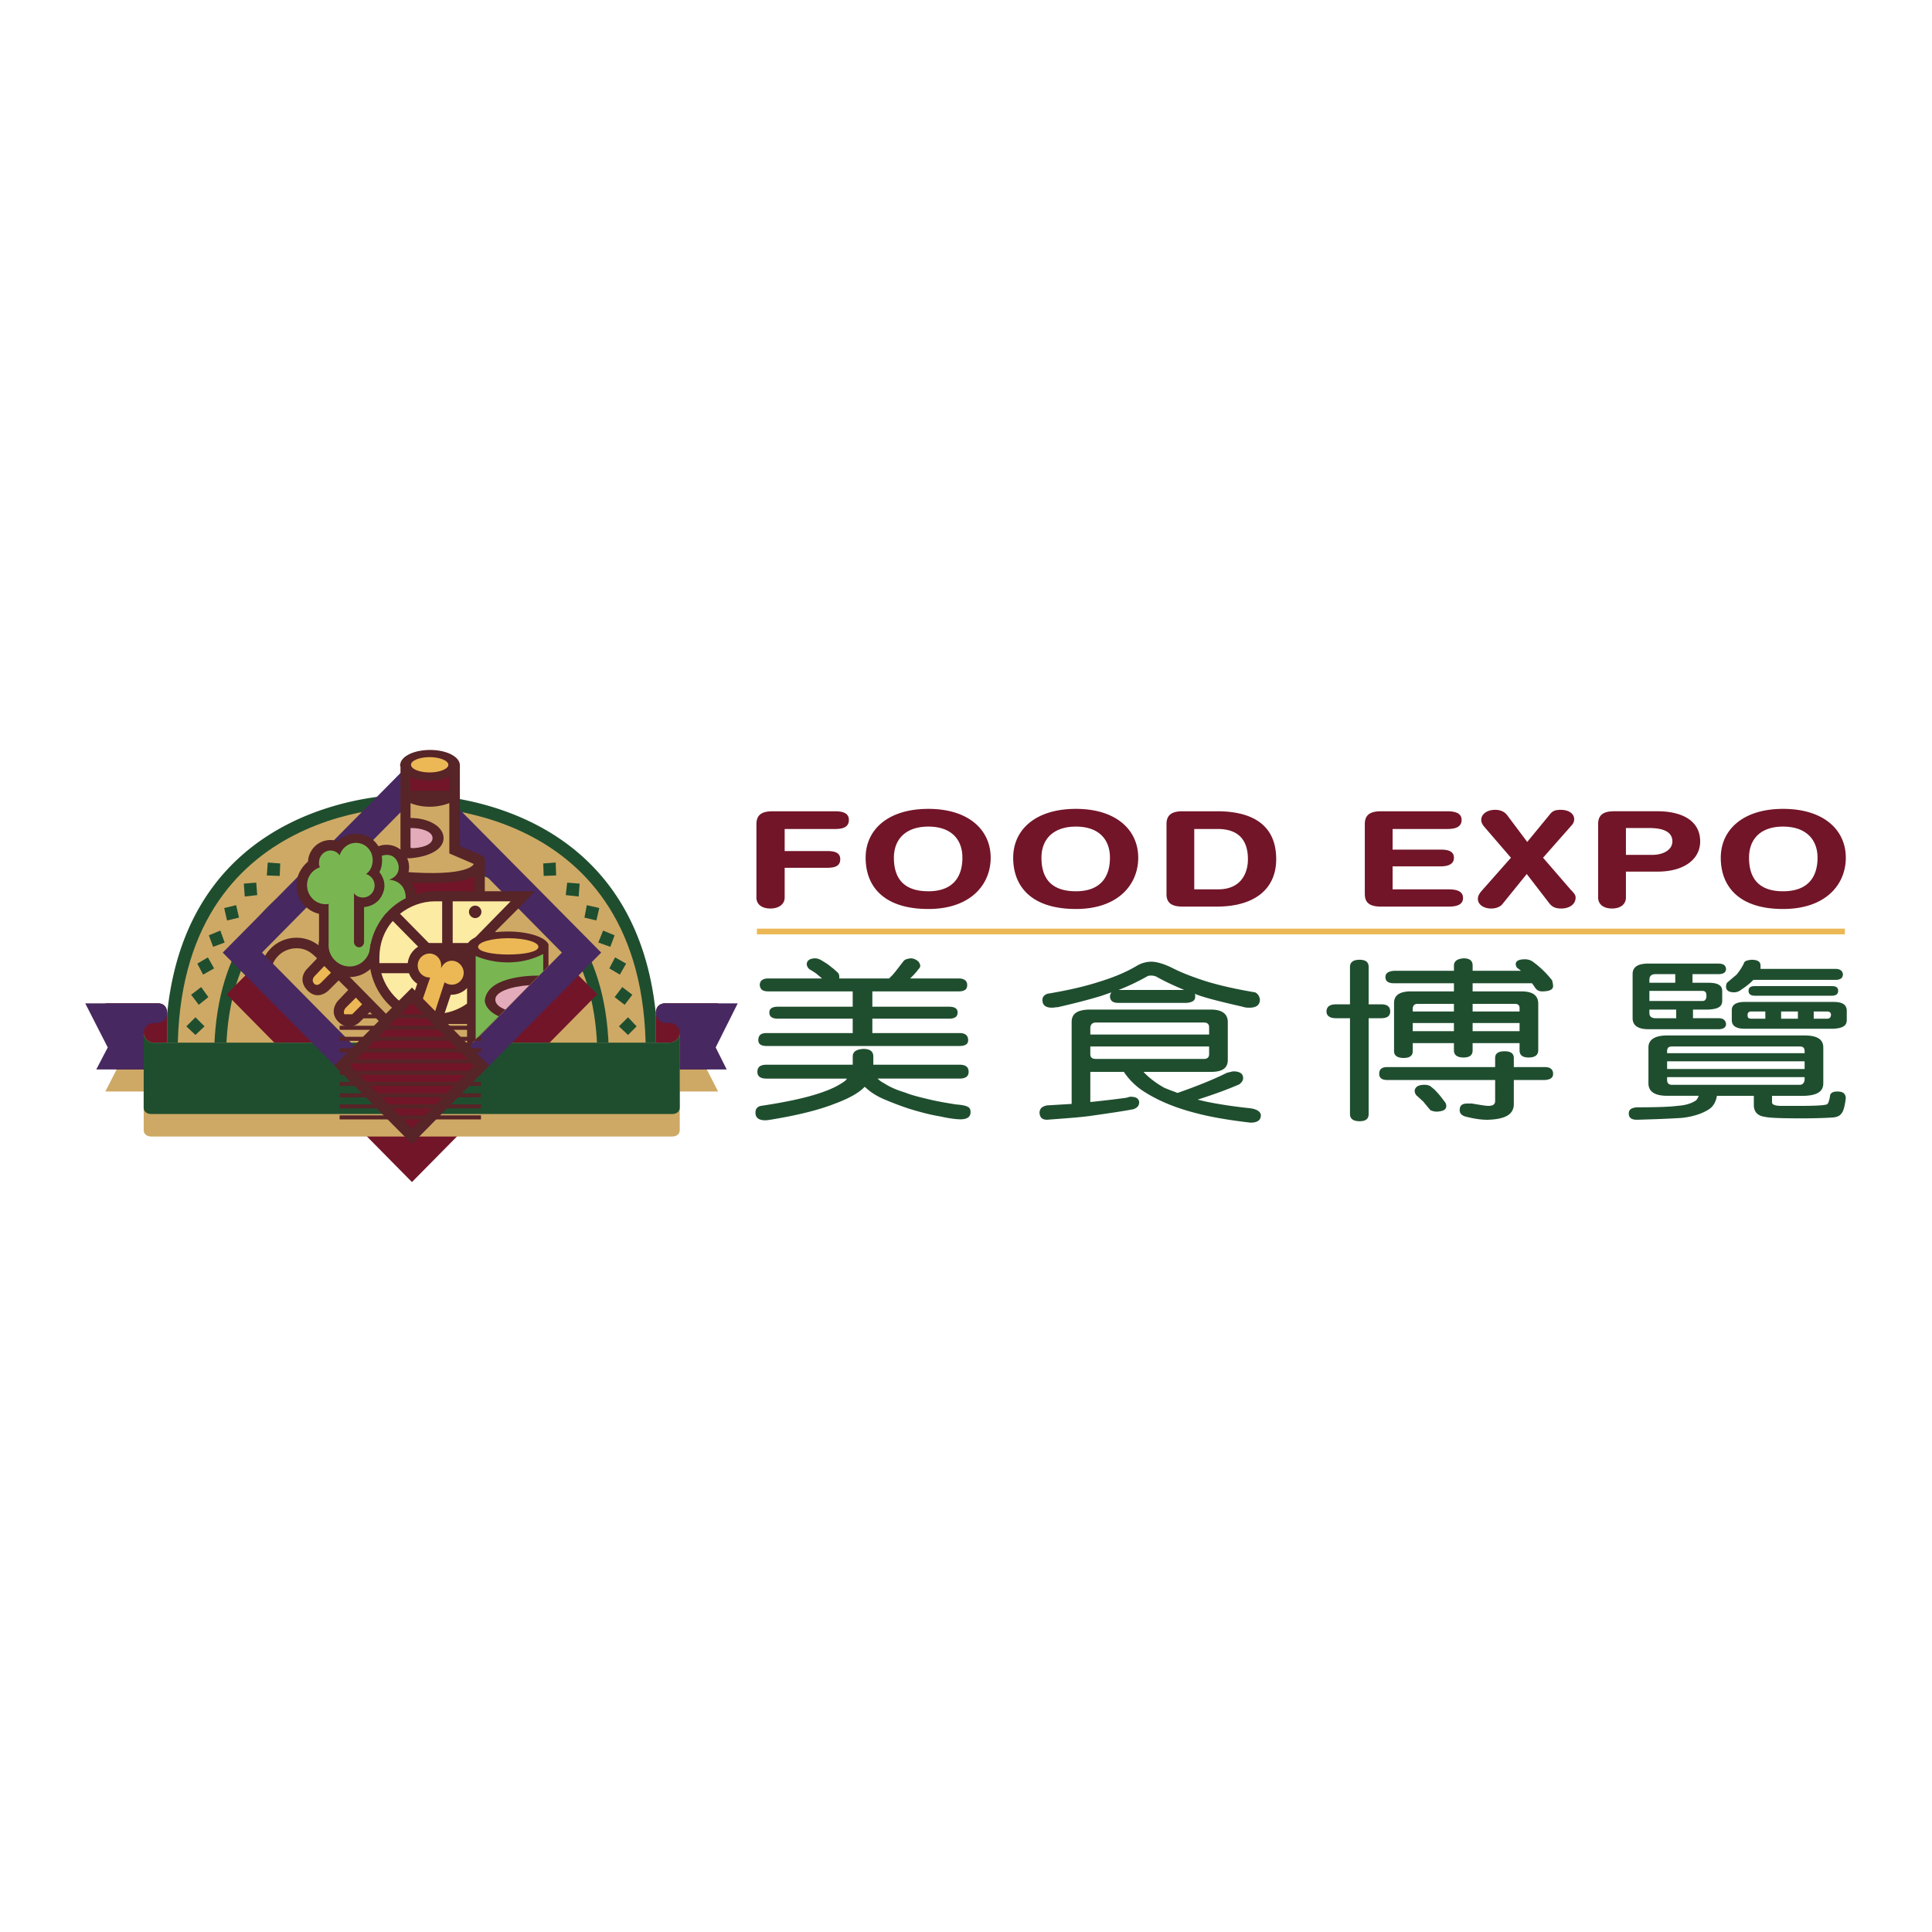
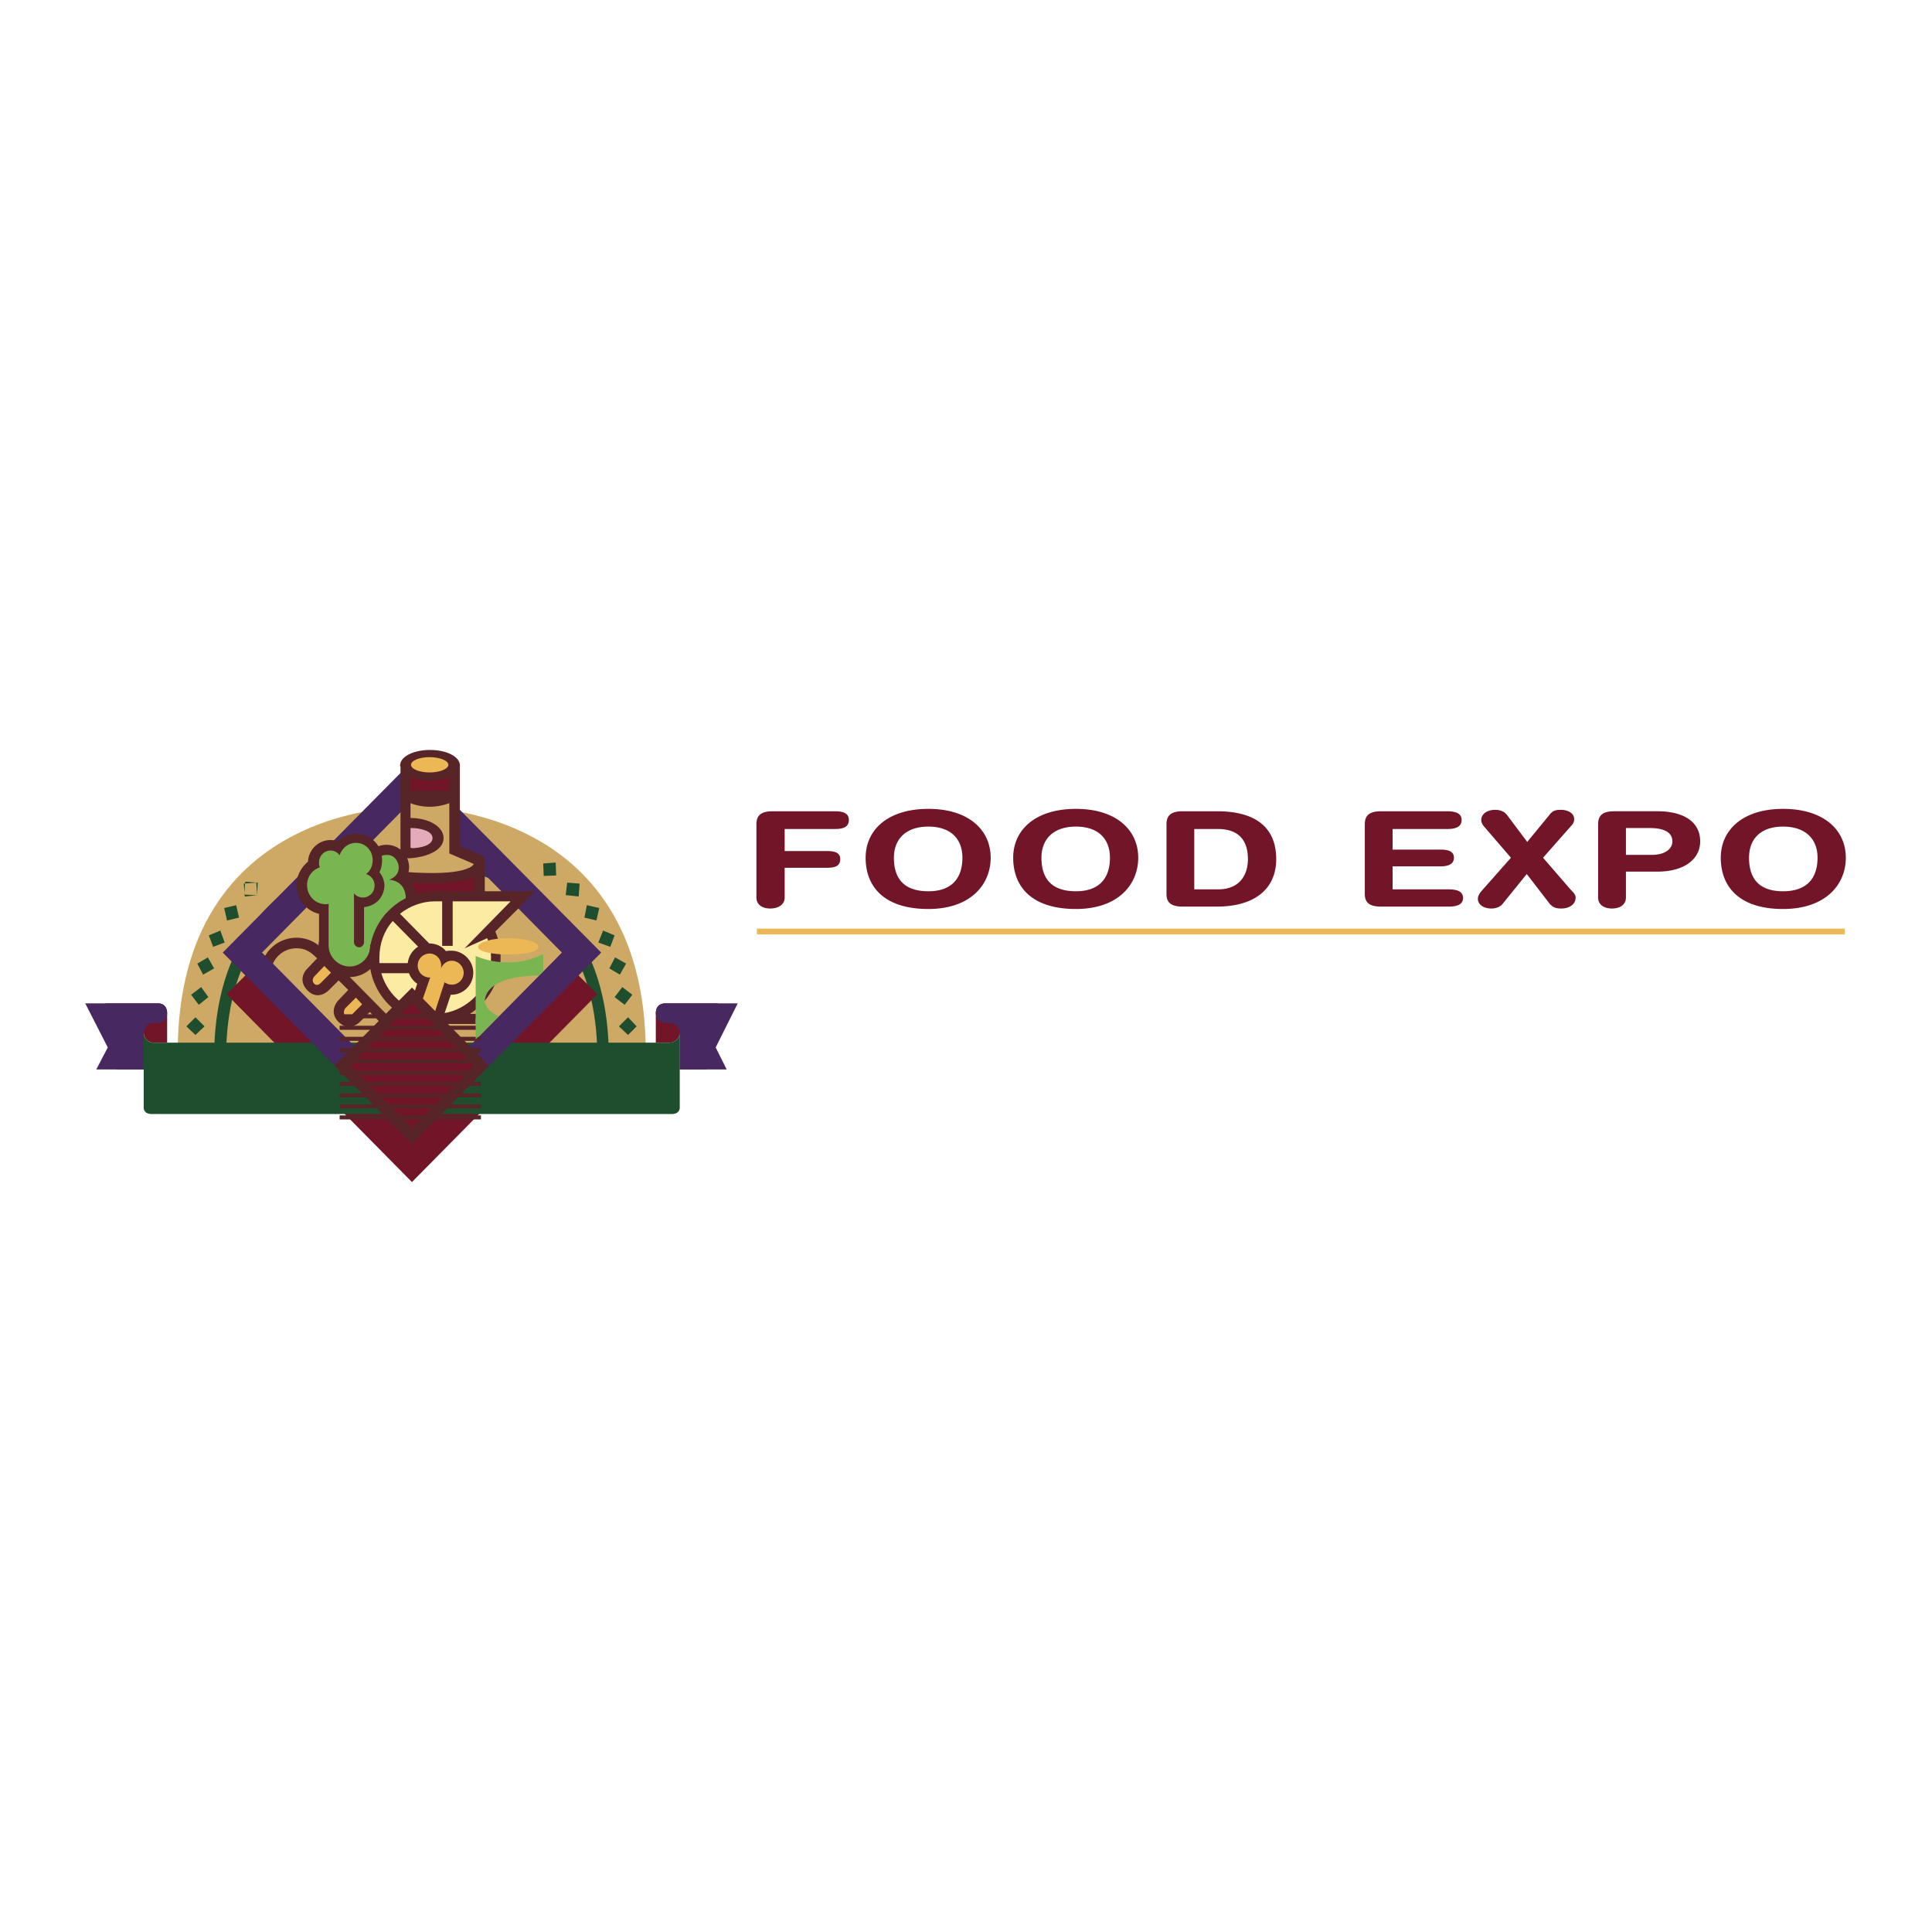
<svg xmlns="http://www.w3.org/2000/svg" width="2500" height="2500" viewBox="0 0 192.756 192.756">
  <path fill-rule="evenodd" clip-rule="evenodd" fill="#fff" d="M0 0h192.756v192.756H0V0z" />
  <path d="M75.467 89.543c0 .669.525 1.099 1.386 1.099s1.434-.43 1.434-1.099V86.58h4.206c.765 0 1.338-.143 1.338-.86 0-.669-.574-.812-1.338-.812h-4.206V82.71h5.019c.812 0 1.386-.191 1.386-.908 0-.669-.574-.86-1.386-.86h-6.213c-1.004 0-1.625.286-1.625 1.29v7.311h-.001zM86.365 85.576c0 2.868 1.816 5.114 6.261 5.114 4.207 0 6.214-2.438 6.214-5.114 0-2.772-2.199-4.875-6.214-4.875-4.063 0-6.261 2.103-6.261 4.875zm2.82 0c0-1.816 1.147-3.106 3.441-3.106s3.394 1.291 3.394 3.106c0 1.816-.86 3.346-3.394 3.346-2.677 0-3.441-1.53-3.441-3.346zM101.086 85.576c0 2.868 1.816 5.114 6.262 5.114 4.205 0 6.213-2.438 6.213-5.114 0-2.772-2.197-4.875-6.213-4.875-4.063 0-6.262 2.103-6.262 4.875zm2.82 0c0-1.816 1.146-3.106 3.441-3.106s3.393 1.291 3.393 3.106c0 1.816-.859 3.346-3.393 3.346-2.677 0-3.441-1.53-3.441-3.346zM116.381 89.208c0 .956.621 1.243 1.625 1.243h3.395c3.727 0 5.926-1.721 5.926-4.732 0-3.728-2.82-4.779-5.879-4.779h-3.441c-1.004 0-1.625.286-1.625 1.29v6.978h-.001zm2.771-6.5h2.344c2.055 0 3.01 1.099 3.01 3.011 0 1.434-.717 3.011-2.963 3.011h-2.391v-6.022zM136.168 89.208c0 .956.623 1.243 1.627 1.243h6.738c.812 0 1.434-.191 1.434-.86s-.621-.86-1.434-.86h-5.592v-2.294h4.779c.717 0 1.338-.191 1.338-.861 0-.669-.621-.812-1.338-.812h-4.779v-2.055h5.447c.814 0 1.436-.191 1.436-.908 0-.669-.621-.86-1.436-.86h-6.594c-1.004 0-1.627.286-1.627 1.29v6.977h.001zM147.832 88.874c-.336.382-.383.621-.383.812 0 .526.525.957 1.338.957.43 0 .859-.144 1.1-.43l2.438-3.012 2.246 2.916c.334.43.717.526 1.195.526.764 0 1.434-.382 1.434-1.099 0-.239-.143-.431-.479-.765l-2.771-3.203 2.867-3.25a.873.873 0 0 0 .24-.573c0-.669-.67-.956-1.34-.956-.621 0-.859.144-1.146.526l-2.199 2.676-2.008-2.676c-.189-.239-.525-.526-1.193-.526-.812 0-1.387.43-1.387 1.004 0 .239.096.43.287.669l2.676 3.106-2.915 3.298zM159.445 89.543c0 .669.525 1.099 1.387 1.099.859 0 1.387-.43 1.387-1.099v-2.582h3.154c2.725 0 4.254-1.291 4.254-3.011 0-2.103-1.865-3.011-4.254-3.011h-4.303c-1.004 0-1.625.286-1.625 1.29v7.314zm2.774-6.93h2.342c1.385 0 2.293.382 2.293 1.338 0 .812-.859 1.339-2.006 1.339h-2.629v-2.677zM171.682 85.576c0 2.868 1.816 5.114 6.213 5.114 4.254 0 6.262-2.438 6.262-5.114 0-2.772-2.199-4.875-6.262-4.875-4.014 0-6.213 2.103-6.213 4.875zm2.82 0c0-1.816 1.1-3.106 3.393-3.106 2.295 0 3.441 1.291 3.441 3.106 0 1.816-.859 3.346-3.441 3.346-2.629 0-3.393-1.53-3.393-3.346z" fill-rule="evenodd" clip-rule="evenodd" fill="#721528" />
  <path fill-rule="evenodd" clip-rule="evenodd" fill="#ecb856" d="M75.515 92.65h108.546v.573H75.515v-.573z" />
-   <path d="M81.346 95.613c.143 0 .287.047.525.144.287.191.574.335.813.525.239.191.573.431.956.813.048.096.096.189.096.334v.191h4.971l.334-.336c.382-.43.717-.907 1.1-1.385.144-.191.382-.239.717-.287.239 0 .478.096.669.239.191.144.239.287.287.478 0 .144-.048.238-.191.383-.239.334-.526.621-.813.908h4.828c.574 0 .86.238.86.668 0 .432-.287.623-.86.623h-8.604v1.529h7.647c.574 0 .86.189.86.572 0 .432-.287.621-.86.621h-7.647v1.436h8.699c.573 0 .86.238.86.717 0 .381-.287.572-.86.572H76.471c-.526 0-.813-.191-.813-.572 0-.479.239-.717.813-.717h8.603v-1.436h-7.456c-.573 0-.86-.189-.86-.621 0-.383.287-.572.86-.572h7.456v-1.529h-8.412c-.573 0-.812-.191-.86-.623 0-.43.287-.668.86-.668h5.354l-.573-.479c-.191-.143-.431-.287-.669-.43-.191-.145-.239-.287-.287-.479-.001-.38.285-.619.859-.619zm14.387 10.612c.621 0 .908.238.908.717 0 .43-.287.668-.908.668H87.56c.191.191.382.336.669.479.43.287 1.099.621 2.055.908.717.287 1.529.479 2.533.717.813.191 1.673.334 2.581.479.669.047 1.052.143 1.243.287.144.096.192.287.192.477 0 .479-.335.717-1.004.717-.287 0-.956-.047-2.008-.285-1.147-.191-2.151-.479-3.106-.766a32.088 32.088 0 0 1-2.294-.859c-.717-.287-1.291-.621-1.769-1.004l-.382-.334c-.574.621-1.625 1.193-3.059 1.719-1.338.527-3.298 1.053-5.831 1.482-.526.096-.86.145-1.004.145-.669 0-1.003-.24-1.003-.766 0-.334.143-.574.525-.67 2.581-.383 4.493-.812 5.784-1.242 1.195-.383 2.055-.812 2.676-1.291l.144-.191h-8.029c-.622 0-.909-.238-.909-.668 0-.479.287-.717.909-.717h8.603v-.812c0-.479.335-.717 1.052-.766.669 0 1.004.24 1.004.766v.812h8.601v-.002zM114.852 95.948c.525 0 1.195.191 2.008.574 1.004.525 2.15.955 3.488 1.387 1.244.381 2.869.764 4.875 1.098.287.145.432.383.479.719 0 .525-.334.812-1.051.812-.191 0-.383 0-.67-.096-2.104-.479-3.633-.861-4.541-1.195l-.238-.096c.047.096.047.143.047.287 0 .383-.285.572-.859.621h-6.787c-.574 0-.812-.191-.861-.621 0-.145.049-.287.145-.432l-.957.336c-1.242.383-2.725.764-4.396 1.146-.191 0-.383.049-.574.049-.621 0-.955-.24-.955-.766 0-.287.143-.479.479-.621 2.006-.334 3.68-.717 5.018-1.146 1.434-.432 2.773-.957 3.967-1.674a2.866 2.866 0 0 1 1.383-.382zm-3.25 2.82h6.547c-.906-.383-1.768-.764-2.627-1.242a1.189 1.189 0 0 0-.67-.191c-.143 0-.287 0-.43.096a22.29 22.29 0 0 1-2.82 1.337zm-3.012 1.959h12.236c1.1 0 1.672.432 1.672 1.244v3.775c0 .812-.525 1.195-1.672 1.195h-6.74c.574.621 1.291 1.146 2.057 1.576.43.191.859.336 1.338.527 2.055-.719 3.68-1.387 4.922-2.008.383-.096.574-.145.67-.145.621 0 .957.24.957.67 0 .238-.145.43-.383.621-1.195.525-2.533 1.004-4.158 1.529l.812.191c1.146.238 2.629.479 4.445.67.668.096 1.002.334 1.051.668 0 .527-.334.766-1.051.766-2.008-.238-3.824-.525-5.449-.957-2.055-.525-3.729-1.242-5.02-2.055a6.797 6.797 0 0 1-2.15-2.055h-3.346v3.01c1.387-.143 2.582-.285 3.633-.43.143-.047.287-.096.383-.096.572 0 .812.191.859.525 0 .383-.191.574-.574.719-1.002.191-2.293.381-3.967.621-1.242.191-2.818.287-4.635.43-.479 0-.719-.191-.766-.67 0-.43.238-.668.766-.764l2.438-.145v-8.172c0-.809.525-1.192 1.672-1.24zm11.519 4.923c.334 0 .525-.143.525-.479v-.764H108.78v.764c0 .336.191.479.574.479h10.755zm-11.328-2.437h11.854v-.717c0-.287-.143-.479-.525-.479h-10.754c-.383 0-.527.191-.574.479v.717h-.001zM137.795 100.201c.621 0 .906.24.906.717 0 .432-.285.67-.906.67h-1.244v9.559c0 .479-.287.717-.908.717s-.955-.238-.955-.717v-9.559h-1.387c-.621 0-.955-.238-.955-.67 0-.477.334-.717.955-.717h1.387v-3.728c0-.478.334-.717.955-.717s.908.239.908.717v3.728h1.244zm13.955-3.346l-.43-.334c-.049-.144-.096-.239-.096-.334 0-.288.287-.479.908-.479.334 0 .621.095.859.287a9.518 9.518 0 0 1 1.865 1.817c.047.191.096.381.096.572 0 .336-.336.527-1.1.527-.334 0-.574-.145-.766-.479l-.236-.332h-5.926v.812h4.875c1.1 0 1.625.381 1.672 1.146v4.732c0 .477-.334.717-.955.717s-.908-.24-.908-.717v-.717h-4.684v.717c0 .477-.287.717-.908.717-.623 0-.957-.24-.957-.717v-.717h-4.109v.812c0 .43-.287.668-.908.668-.623 0-.957-.238-.957-.668v-4.828c0-.766.574-1.146 1.674-1.146h4.301V98.1h-5.975c-.572 0-.859-.191-.859-.623 0-.381.287-.572.859-.621h5.975v-.526c0-.43.334-.669.957-.717.621 0 .908.239.908.717v.525h4.825zm-10.801 6.024h4.109v-.812h-4.109v.812zm5.975 0h4.684v-.812h-4.684v.812zm-5.975-1.961h4.109v-.764h-3.633c-.285 0-.43.143-.477.43v.334h.001zm5.975-.764v.764h4.684v-.334c0-.287-.145-.43-.479-.43h-4.205zm7.217 6.309c.525 0 .812.238.812.67 0 .381-.24.572-.812.621h-3.107v2.389c0 1.053-.859 1.529-2.629 1.578-.621 0-1.289-.096-2.055-.287-.479-.096-.717-.334-.717-.668 0-.479.238-.67.812-.67h.383c.859.143 1.385.238 1.672.238.43 0 .67-.143.67-.477v-2.104h-10.754c-.527 0-.812-.191-.812-.621 0-.432.238-.67.812-.67h10.754v-.908c0-.43.287-.668.955-.668.621 0 .908.238.908.668v.908h3.108v.001zm-12.045 1.769c.143 0 .383 0 .621.143.238.191.479.383.67.621.238.238.477.574.812 1.004.047.096.096.191.096.334 0 .383-.287.527-.908.574a1.52 1.52 0 0 1-.67-.143 40.334 40.334 0 0 1-.717-.861l-.574-.525c-.191-.145-.238-.287-.285-.479 0-.429.334-.668.955-.668zM171.443 96.139c.477 0 .717.144.764.525 0 .336-.238.527-.764.527h-2.582v.859h1.578c.908 0 1.385.238 1.385.812v1.004c0 .574-.43.812-1.385.859h-1.529v.861h2.533c.477 0 .717.191.764.574 0 .334-.238.525-.764.525h-6.979c-1.053 0-1.578-.383-1.578-1.1v-4.396c0-.718.525-1.053 1.578-1.053h6.979v.003zm-4.207 5.449v-.861h-2.676v.336c0 .334.191.525.621.525h2.055zm-2.675-1.721h5.305c.238 0 .334-.143.383-.383v-.191c0-.287-.145-.43-.383-.43h-5.305v1.004zm0-1.816h2.58v-.859h-1.959c-.43 0-.621.189-.621.572v.287zm10.179-2.294c.621 0 .908.191.908.573v.334h7.457c.477 0 .717.191.764.527 0 .381-.238.572-.764.572h-8.174l-.143.145c-.287.285-.67.572-1.1.859a1.13 1.13 0 0 1-.67.238c-.525 0-.812-.189-.812-.572 0-.049 0-.191.096-.383.334-.287.621-.525.957-.812a5.51 5.51 0 0 0 .717-1.1c.047-.238.286-.334.764-.381zm8.03 2.628c.432 0 .623.145.623.479 0 .287-.191.479-.623.479h-7.693c-.432 0-.623-.191-.623-.479 0-.334.191-.479.623-.479h7.693zm-8.698 1.578h8.842c.859 0 1.291.238 1.338.812v1.004c0 .572-.43.812-1.338.859h-8.842c-.861 0-1.291-.287-1.291-.859v-1.004c0-.525.43-.812 1.291-.812zm8.221 1.672c.238 0 .334-.094.383-.334v-.047c0-.24-.145-.336-.383-.336h-1.338v.717h1.338zm-4.59 0h1.674v-.717h-1.674v.717zm-1.576 0v-.717h-1.387c-.238 0-.383.096-.383.336v.047c0 .24.096.334.383.334h1.387zm-9.799 1.674h13.719c1.242 0 1.863.383 1.863 1.195v3.584c0 .812-.621 1.195-1.863 1.242h-3.252v.67c0 .191.287.334.908.334h1.865c1.529 0 2.389-.047 2.676-.143.145-.049.24-.287.334-.812 0-.287.24-.479.719-.479.572 0 .812.191.859.621-.096.861-.238 1.387-.479 1.625-.143.191-.381.287-.717.336-.525.047-1.625.096-3.297.096-1.961 0-3.154-.049-3.537-.145-.766-.096-1.1-.479-1.146-1.1v-1.004h-3.682c-.096.574-.334 1.004-.717 1.291-.621.43-1.529.766-2.725.908-1.385.096-2.916.143-4.541.191-.525 0-.812-.191-.812-.621 0-.383.24-.574.812-.621 2.008 0 3.346-.049 4.016-.145.812-.047 1.387-.238 1.77-.477.189-.096.285-.287.381-.527h-3.154c-1.242 0-1.863-.43-1.863-1.242v-3.584c0-.764.621-1.193 1.863-1.193zm13.24 4.923c.287 0 .43-.191.479-.479v-.287h-13.719v.287c0 .287.145.479.479.479h12.761zm-13.24-1.578h13.719v-.766h-13.719v.766zm0-1.578h13.719v-.189c0-.336-.145-.479-.479-.479h-12.762c-.334 0-.479.143-.479.479v.189h.001zM65.621 105.029c0-26.527-24.568-25.762-24.568-25.762s-24.567-.765-24.567 25.762h49.135z" fill-rule="evenodd" clip-rule="evenodd" fill="#1f4e2f" />
  <path d="M64.426 105.029c0-25.237-23.373-24.52-23.373-24.52s-23.324-.717-23.324 24.52h46.697z" fill-rule="evenodd" clip-rule="evenodd" fill="#cea965" />
  <path d="M60.746 105.555c0-21.269-19.692-20.696-19.692-20.696s-19.692-.573-19.692 20.696h39.384z" fill-rule="evenodd" clip-rule="evenodd" fill="#1f4e2f" />
  <path d="M41.053 105.555h18.545c0-20.026-18.545-19.453-18.545-19.453s-18.497-.573-18.497 19.453h18.497z" fill-rule="evenodd" clip-rule="evenodd" fill="#cea965" />
  <path d="M38.95 101.588l-6.548-6.644a3.533 3.533 0 0 0-2.82-1.386c-2.008 0-3.633 1.625-3.633 3.68a3.631 3.631 0 0 0 3.633 3.633c.525 0 1.003-.096 1.481-.334l4.302 4.35 3.585-3.299z" fill-rule="evenodd" clip-rule="evenodd" fill="#572427" />
  <path d="M32.354 96.378L31.35 97.43s-.334.383 0 .717c.335.334.717-.143.717-.143l.956-.957-.669-.669zM35.509 99.533l-1.052 1.051s-.334.43 0 .766c.382.334.717-.191.717-.191l.956-.957-.621-.669z" fill-rule="evenodd" clip-rule="evenodd" fill="#ecb856" />
  <path d="M34.745 98.768l-1.004 1.053s-1.004 1.051 0 2.102c1.147 1.148 2.198 0 2.198 0l.956-.955 1.338 1.338-2.868 2.582-5.114-5.162c-.191.047-.43.096-.669.096a2.571 2.571 0 0 1-2.581-2.582c0-1.481 1.147-2.628 2.581-2.628.908 0 1.434.382 2.055 1.003l-1.004 1.051s-1.051 1.004.048 2.152c1.099 1.098 2.151-.049 2.151-.049l.956-.955.957.954z" fill-rule="evenodd" clip-rule="evenodd" fill="#cea965" />
-   <path fill-rule="evenodd" clip-rule="evenodd" fill="#1f4e2f" d="M20.405 102.4l-.907-.908-.909.908.909.86.907-.86zM20.788 99.484l-.717-1.004-1.004.766.765 1.004.956-.766zM21.361 96.617l-.621-1.099-1.052.621.574 1.099 1.099-.621zM22.413 94.036l-.43-1.195-1.148.478.431 1.147 1.147-.43zM23.847 91.55l-.287-1.242-1.195.286.287 1.243 1.195-.287zM25.663 89.304l-.096-1.243-1.242.096.095 1.29 1.243-.143zM27.91 87.392l.048-1.243-1.244-.095-.095 1.29 1.291.048zM61.75 102.4l.908-.908.86.908-.86.86-.908-.86zM61.319 99.484l.765-1.004 1.003.766-.764 1.004-1.004-.766zM60.793 96.617l.574-1.099 1.099.621-.621 1.099-1.052-.621zM59.694 94.036l.478-1.195 1.147.478-.43 1.147-1.195-.43zM58.308 91.55l.239-1.242 1.243.286-.287 1.243-1.195-.287zM56.444 89.304l.143-1.243 1.243.096-.096 1.29-1.29-.143zM54.245 87.392l-.047-1.243 1.242-.095.048 1.29-1.243.048z" />
+   <path fill-rule="evenodd" clip-rule="evenodd" fill="#1f4e2f" d="M20.405 102.4l-.907-.908-.909.908.909.86.907-.86zM20.788 99.484l-.717-1.004-1.004.766.765 1.004.956-.766zM21.361 96.617l-.621-1.099-1.052.621.574 1.099 1.099-.621zM22.413 94.036l-.43-1.195-1.148.478.431 1.147 1.147-.43zM23.847 91.55l-.287-1.242-1.195.286.287 1.243 1.195-.287zM25.663 89.304l-.096-1.243-1.242.096.095 1.29 1.243-.143zl.048-1.243-1.244-.095-.095 1.29 1.291.048zM61.75 102.4l.908-.908.86.908-.86.86-.908-.86zM61.319 99.484l.765-1.004 1.003.766-.764 1.004-1.004-.766zM60.793 96.617l.574-1.099 1.099.621-.621 1.099-1.052-.621zM59.694 94.036l.478-1.195 1.147.478-.43 1.147-1.195-.43zM58.308 91.55l.239-1.242 1.243.286-.287 1.243-1.195-.287zM56.444 89.304l.143-1.243 1.243.096-.096 1.29-1.29-.143zM54.245 87.392l-.047-1.243 1.242-.095.048 1.29-1.243.048z" />
  <path fill-rule="evenodd" clip-rule="evenodd" fill="#721528" d="M56.874 96.474l-15.821 16.825-15.82-16.731-2.629 2.629 18.497 18.737 18.498-18.737-2.725-2.723z" />
-   <path d="M65.43 104.025v-2.916c0-1.1 1.003-1.004 1.003-1.004h5.21l-2.246 4.398 2.246 4.396H67.82v3.775s.095.719-.812.719h-51.86c-.908 0-.812-.719-.812-.719V108.9h-3.824l2.247-4.396-2.247-4.398h5.21s.956-.096.956 1.004v2.916H65.43v-.001z" fill-rule="evenodd" clip-rule="evenodd" fill="#cea965" />
  <path d="M16.677 104.025h-1.386c-.526 0-.956-.479-.956-1.004v3.68H11.61l1.147-2.197-2.247-4.398h5.21s.956-.096.956 1.004v2.915h.001z" fill-rule="evenodd" clip-rule="evenodd" fill="#721528" />
  <path d="M14.335 103.117c0-.574.43-1.051.956-1.051h.43c.526 0 .956-.432.956-1.004v.047c0-1.1-.956-1.004-.956-1.004H8.504l2.247 4.398-1.147 2.197h4.732v-3.583h-.001z" fill-rule="evenodd" clip-rule="evenodd" fill="#472860" />
  <path d="M65.43 104.025h1.386a1.01 1.01 0 0 0 1.004-1.004v3.68h2.724l-1.147-2.197 2.246-4.398h-5.21s-1.003-.096-1.003 1.004v2.915z" fill-rule="evenodd" clip-rule="evenodd" fill="#721528" />
  <path d="M67.82 103.117c0-.574-.43-1.051-1.004-1.051h-.383a1.01 1.01 0 0 1-1.003-1.004v.047c0-1.1 1.003-1.004 1.003-1.004h7.17l-2.199 4.398 1.099 2.197H67.82v-3.583z" fill-rule="evenodd" clip-rule="evenodd" fill="#472860" />
  <path d="M41.053 111.146h25.954c.908 0 .812-.717.812-.717v-7.408a1.01 1.01 0 0 1-1.004 1.004H15.291c-.526 0-.956-.479-.956-1.004v7.408s-.096.717.812.717h25.906z" fill-rule="evenodd" clip-rule="evenodd" fill="#1f4e2f" />
  <path d="M59.981 95.04l-18.88 19.072L22.222 95.04l18.879-19.071 18.88 19.071zm-18.88-15.152L26.141 95.04l14.96 15.152 14.96-15.152-14.96-15.152z" fill-rule="evenodd" clip-rule="evenodd" fill="#472860" />
  <path d="M38.521 86.915v.047l.143.048.43.287s-2.772.621.239.764l.096 1.578 7.887-.334v.621h1.052v-4.11s.047-.239-.239-.43c-.239-.144-1.769-.765-2.247-.956v-7.935-.144c0-.86-1.338-1.529-2.963-1.529-1.481 0-2.725.526-2.963 1.291v.047c0 .048-.047.144-.047.191s.047.096.047.144v8.651h.096c-.048.144-.048.287.096.334l-1.627 1.435z" fill-rule="evenodd" clip-rule="evenodd" fill="#572427" />
  <path d="M41.101 84.62c.717 0 2.055-.239 2.055-1.004 0-.717-1.243-1.003-2.103-1.003h-.095v1.959l.143.048z" fill-rule="evenodd" clip-rule="evenodd" fill="#e4abba" />
  <path d="M44.83 77.498c-.526.24-1.195.382-1.912.382-.765 0-1.434-.143-1.959-.382v1.386h3.872v-1.386h-.001z" fill-rule="evenodd" clip-rule="evenodd" fill="#721528" />
  <path d="M41.006 76.303c0-.43.86-.765 1.864-.765.956 0 1.864.335 1.864.765 0 .431-.908.765-1.864.765-1.004 0-1.864-.334-1.864-.765z" fill-rule="evenodd" clip-rule="evenodd" fill="#ecb856" />
  <path d="M40.958 85.624c1.816-.144 3.298-.86 3.298-2.007s-1.482-2.007-3.298-2.007v-1.482s1.72.813 3.872 0v5.019l2.438 1.051s-.383 1.338-7.217.765l.048-1.529c-.001-.001.094.237.859.19z" fill-rule="evenodd" clip-rule="evenodd" fill="#cea965" />
  <path d="M47.315 87.344v2.342l-6.405.335-.047-1.96c-.001 0 5.639.287 6.452-.717z" fill-rule="evenodd" clip-rule="evenodd" fill="#721528" />
  <path d="M40.624 87.44c.095-.239.191-.573.191-.908a2.244 2.244 0 0 0-2.247-2.246 2.2 2.2 0 0 0-.812.144 2.608 2.608 0 0 0-2.246-1.243c-.717 0-1.338.287-1.816.717a3.673 3.673 0 0 0-.717-.095 2.258 2.258 0 0 0-2.247 2.151c-.669.573-1.147 1.386-1.147 2.342 0 1.386.956 2.581 2.246 2.868v2.725c-.048.143-.048.287-.048.43 0 1.72 1.386 3.154 3.107 3.154s3.107-1.434 3.107-3.154V92.126c.239.048.526.096.765.096a2.724 2.724 0 0 0 2.725-2.725 2.898 2.898 0 0 0-.861-2.057z" fill-rule="evenodd" clip-rule="evenodd" fill="#572427" />
  <path d="M36.943 94.323c0 1.147-.908 2.103-2.055 2.103s-2.103-.956-2.103-2.103v-4.158c-.096.048-.191.048-.287.048-1.051 0-1.864-.86-1.864-1.912 0-.812.526-1.529 1.291-1.769-.096-.143-.096-.287-.096-.478 0-.669.526-1.195 1.147-1.195.382 0 .717.191.908.478.239-.717.86-1.243 1.625-1.243.956 0 1.673.765 1.673 1.721 0 .574-.239 1.1-.669 1.386.478.144.86.574.86 1.147 0 .669-.526 1.195-1.147 1.195-.382 0-.717-.144-.908-.431v4.875a.53.53 0 0 0 .526.526c.239 0 .478-.239.478-.526v-3.489s1.529-.048 1.959-1.625c0 0 .334-.908-.43-1.864 0 0 .382-.621.239-1.625 0 0 1.195-.478 1.625.765 0 0 .43 1.147-.908 1.625 0 0 1.673 0 1.673 1.864 0 0-.144 1.721-2.008 1.529l-.478.669v2.342l-1.052.048v.097h.001z" fill-rule="evenodd" clip-rule="evenodd" fill="#79b652" />
  <path d="M52.429 89.925v-.048l.956-.956h-9.99c-3.585 0-6.548 2.963-6.548 6.596 0 3.68 2.963 6.645 6.548 6.645h4.063v-1.004h-.574c1.816-1.195 3.06-3.25 3.06-5.641 0-.908-.191-1.768-.526-2.581l3.011-3.011z" fill-rule="evenodd" clip-rule="evenodd" fill="#572427" />
  <path d="M45.164 90.212v-.287h5.784l-4.589 4.685 2.247-1.004c.239.573.382 1.243.382 1.912 0 3.107-2.533 5.641-5.592 5.641-2.533 0-4.684-1.721-5.353-4.062h3.394v-1.004h-3.585v-.574c0-1.386.478-2.676 1.338-3.632l3.155 3.202.717-.717-3.154-3.203c.956-.764 2.198-1.243 3.489-1.243h.717v4.445h1.051v-4.159h-.001z" fill-rule="evenodd" clip-rule="evenodd" fill="#fceba2" />
-   <path d="M48.032 90.977a.634.634 0 0 0-.621-.622c-.335 0-.622.287-.622.622s.287.621.622.621a.632.632 0 0 0 .621-.621zM42.822 94.944l-.478-.861h4.732v1.53l-4.254-.669z" fill-rule="evenodd" clip-rule="evenodd" fill="#572427" />
  <path d="M43.921 102.4l1.052-3.154h.047a2.194 2.194 0 0 0 2.199-2.199c0-1.195-1.004-2.198-2.199-2.198-.191 0-.334 0-.525.047a2.113 2.113 0 0 0-1.625-.765 2.194 2.194 0 0 0-2.199 2.199c0 .766.382 1.434.957 1.816l-1.052 3.154 3.345 1.1z" fill-rule="evenodd" clip-rule="evenodd" fill="#572427" />
  <path d="M45.068 95.852c-.526 0-.956.382-1.099.861.047-.096.047-.239.047-.383 0-.669-.525-1.195-1.147-1.195-.669 0-1.195.525-1.195 1.195s.526 1.195 1.195 1.195h.048l-1.577 4.588 1.481.621 1.53-4.73c.191.143.478.238.717.238.669 0 1.195-.525 1.195-1.195 0-.621-.525-1.195-1.195-1.195z" fill-rule="evenodd" clip-rule="evenodd" fill="#ecb856" />
  <path fill-rule="evenodd" clip-rule="evenodd" fill="#572427" d="M48.796 106.32l-7.695-7.791-7.743 7.791 7.743 7.791 7.695-7.791z" />
  <path fill-rule="evenodd" clip-rule="evenodd" fill="#721528" d="M47.267 106.32l-6.166-6.261-6.166 6.261 6.166 6.26 6.166-6.26z" />
  <path d="M33.884 101.396h14.1m-14.1 1.147h14.1m-14.1 1.1h14.1m-14.1 1.148h14.1m-14.1 1.098h14.1m-14.1 1.148h14.1m-14.1 1.1h14.1m-14.1 1.146h14.1m-14.1 1.1h14.1m-14.1 1.099h14.1" fill="none" stroke="#572427" stroke-width=".405" stroke-miterlimit="2.613" />
-   <path d="M54.723 96.378V94.61v-.383c-.287-.717-1.959-1.291-4.062-1.291-2.247 0-4.062.669-4.062 1.482V104.6l8.124-8.222z" fill-rule="evenodd" clip-rule="evenodd" fill="#572427" />
  <path d="M47.458 103.691v-8.317s3.25 1.577 6.739-.191v1.721l-.431.43c-1.291 0-5.162.191-5.4 2.486 0 0-.048.906 1.386 1.576l-2.294 2.295z" fill-rule="evenodd" clip-rule="evenodd" fill="#79b652" />
  <path d="M47.697 94.466c0-.478 1.386-.86 3.011-.86 1.673 0 3.011.382 3.011.86s-1.338.765-3.011.765c-1.625 0-3.011-.287-3.011-.765z" fill-rule="evenodd" clip-rule="evenodd" fill="#ecb856" />
-   <path d="M50.421 100.727c-.621-.238-1.003-.572-1.003-1.002 0-.766 1.481-1.291 3.394-1.436l-2.391 2.438z" fill-rule="evenodd" clip-rule="evenodd" fill="#e4abba" />
</svg>